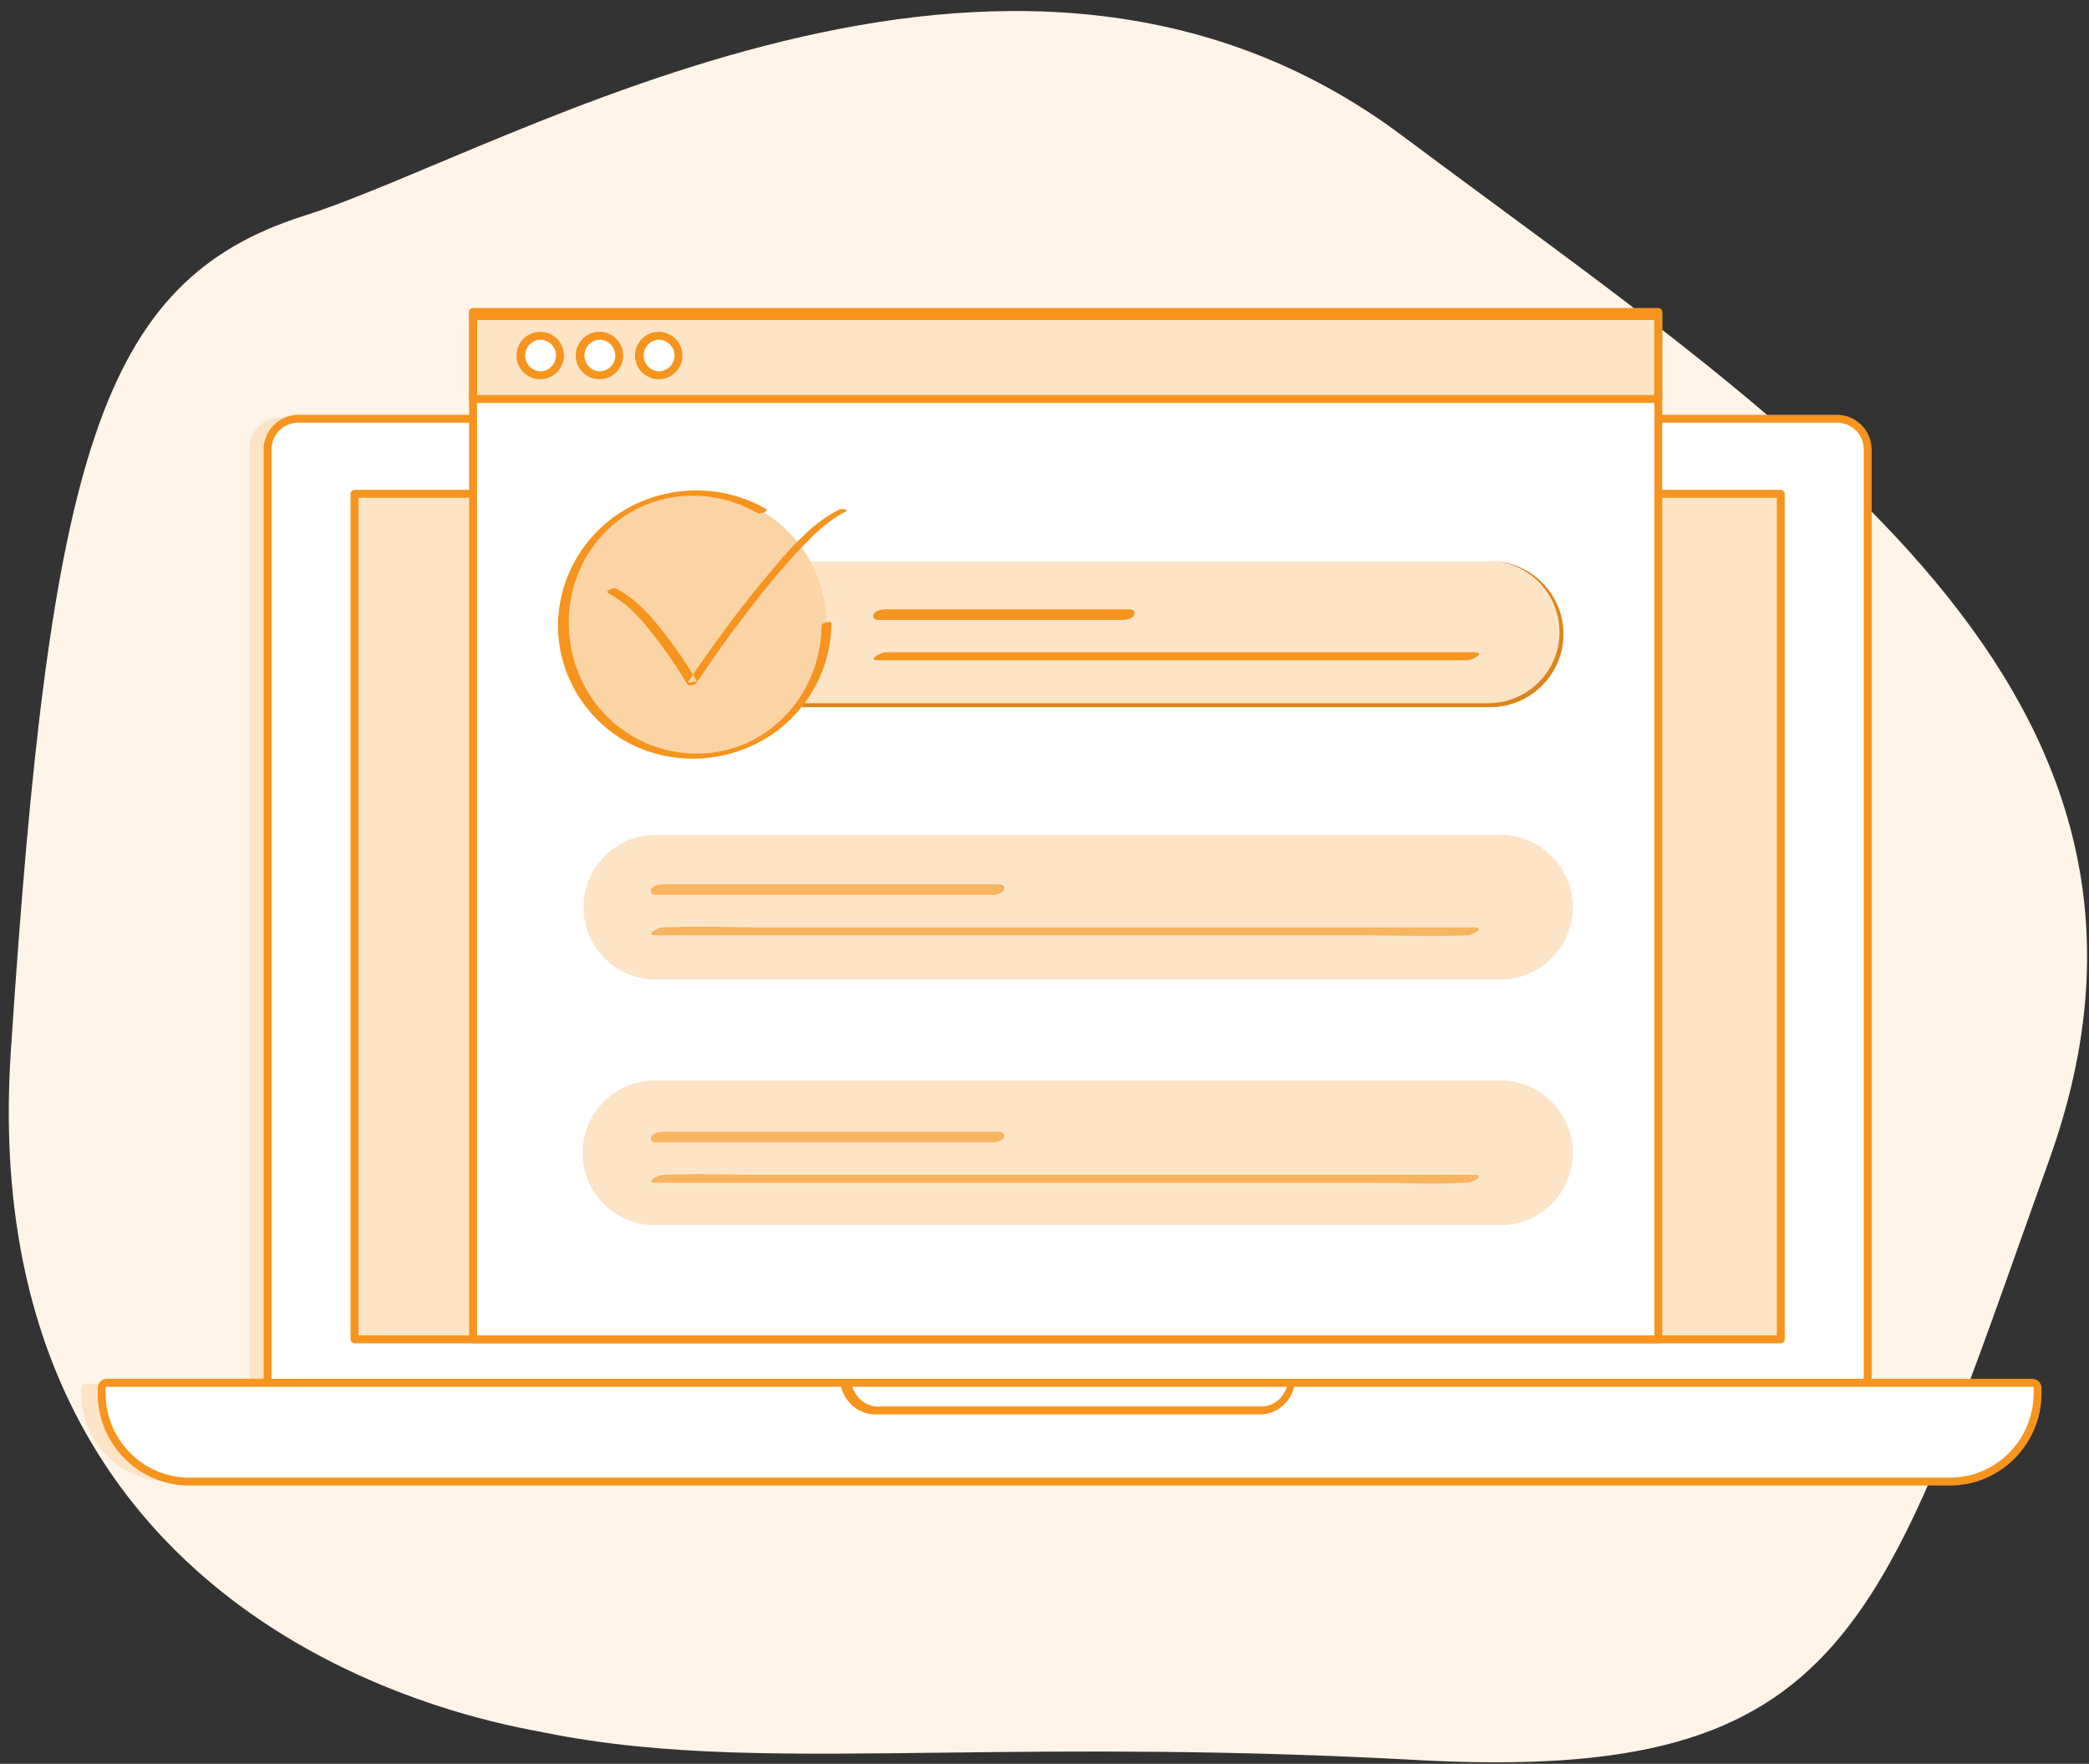
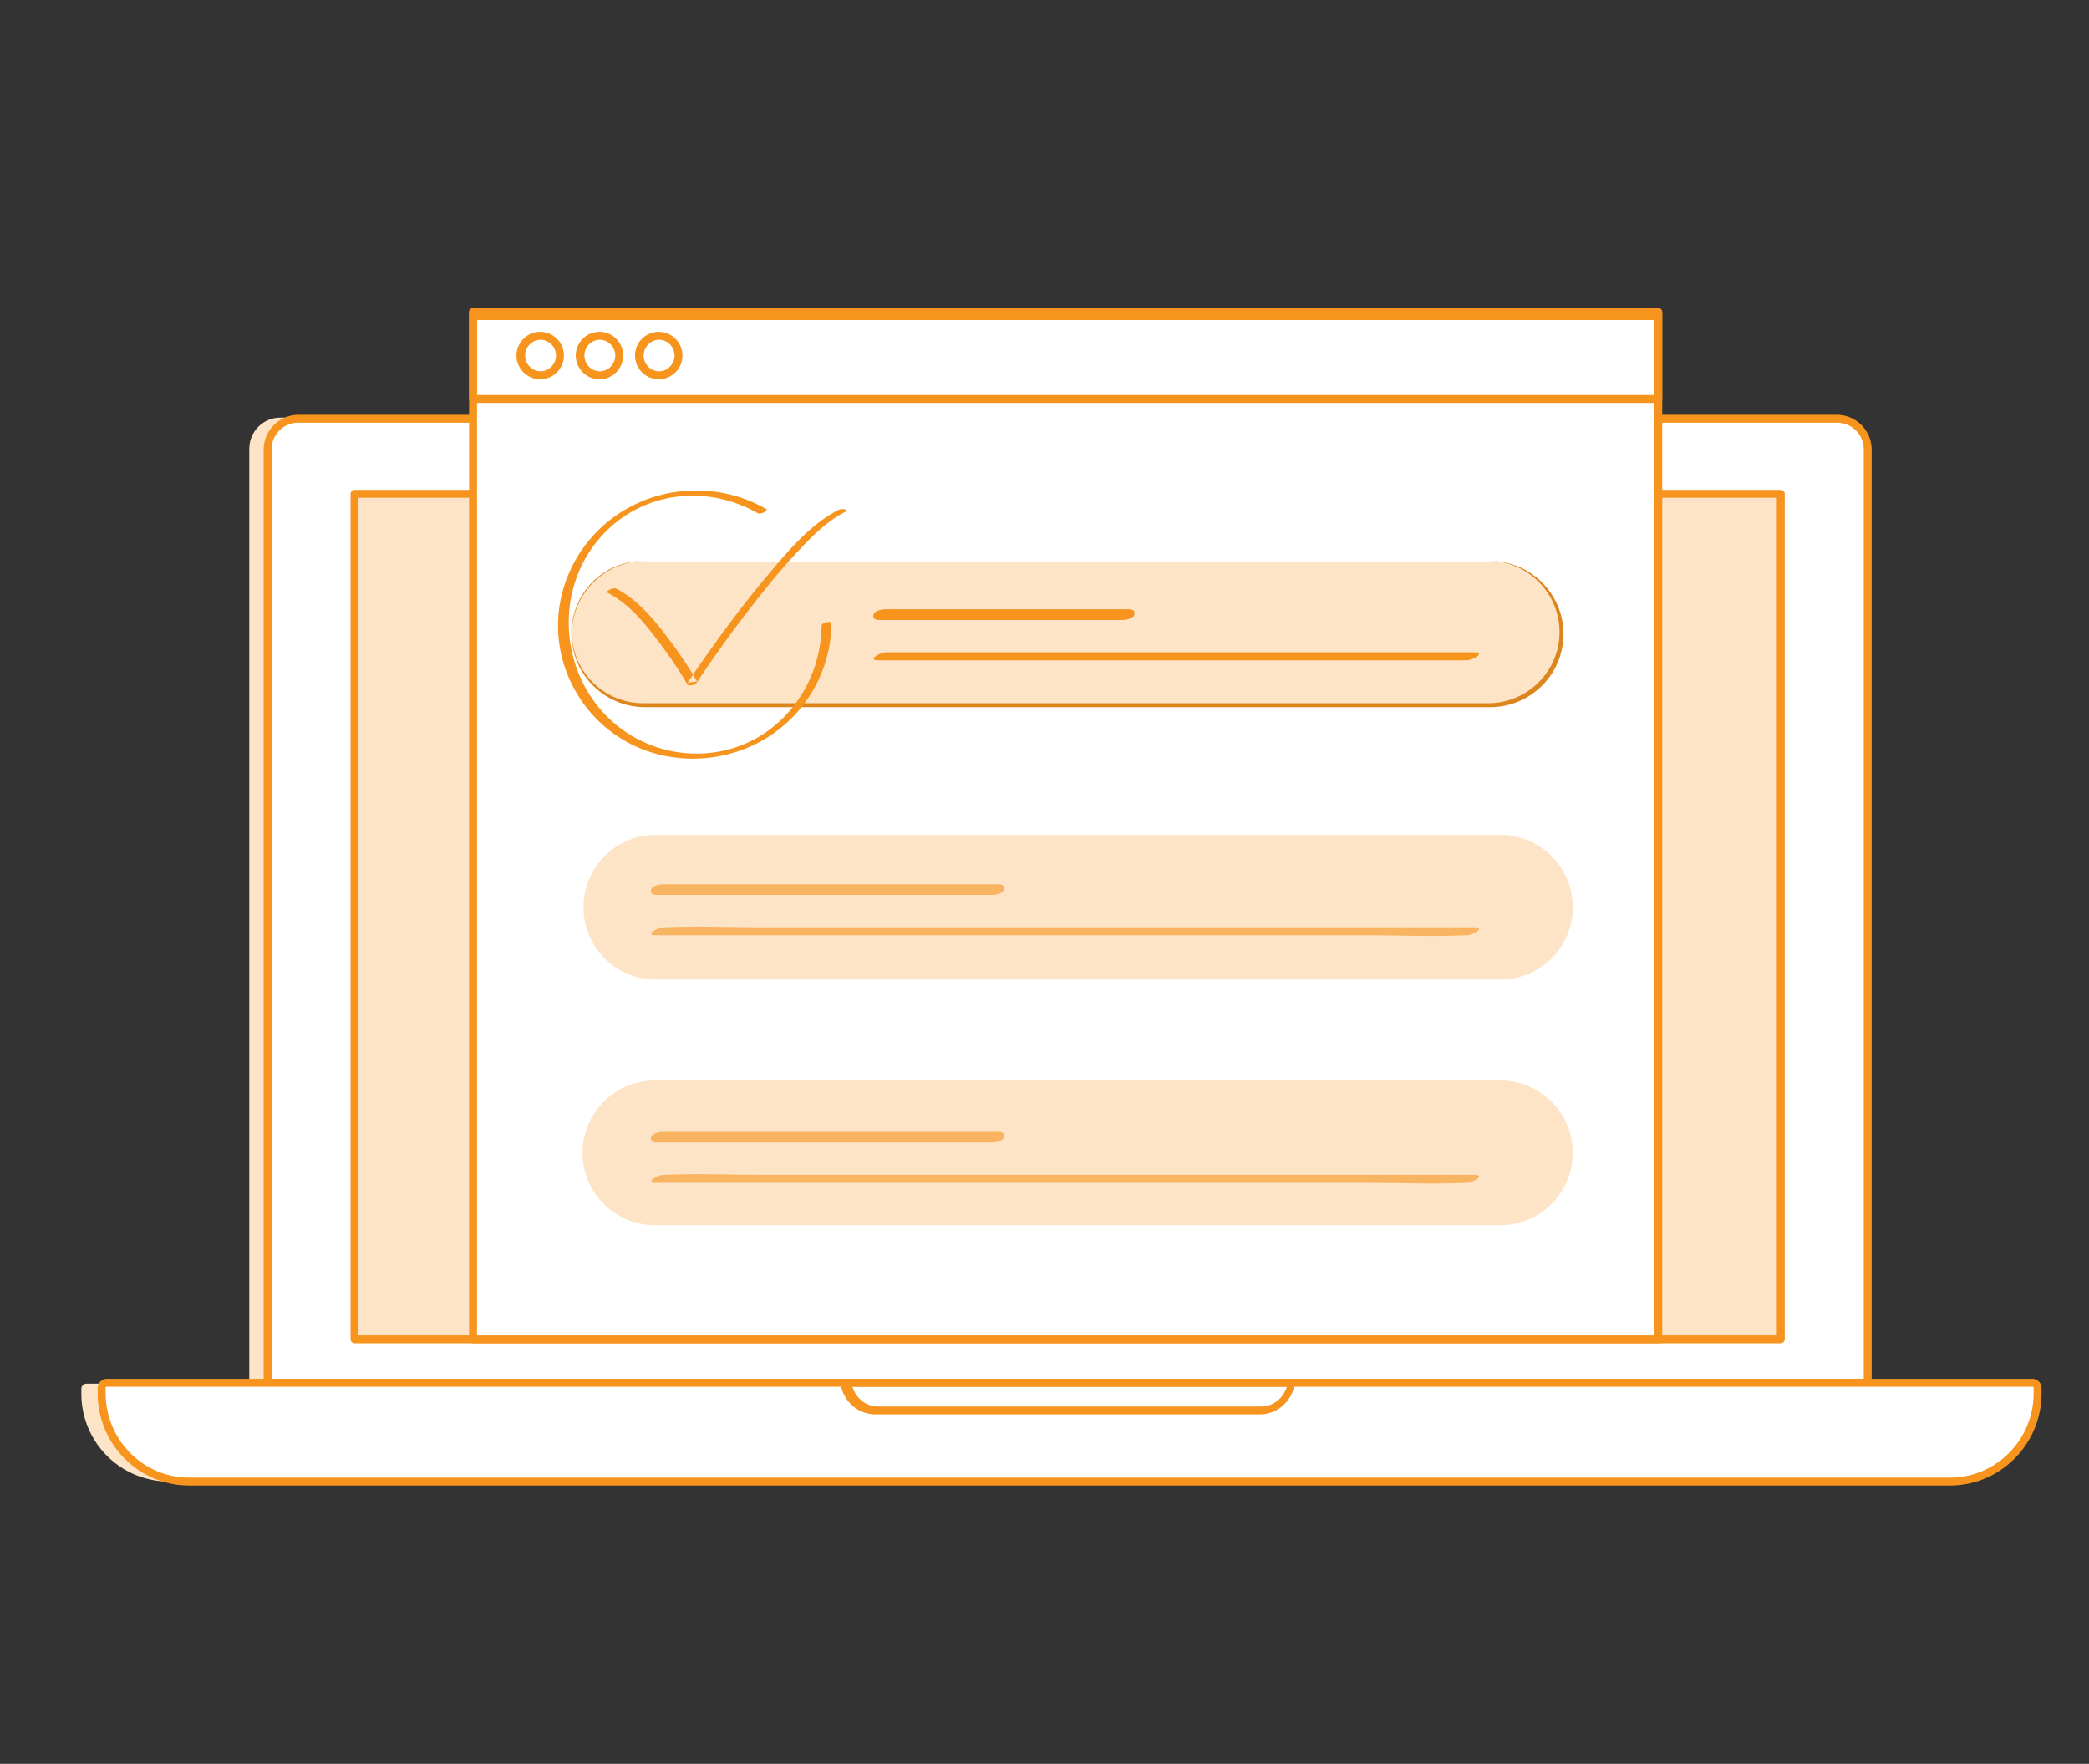
<svg xmlns="http://www.w3.org/2000/svg" width="167" height="141">
  <rect width="100%" height="100%" fill="#333333" stroke="none" />
  <g fill="none" fill-rule="evenodd">
-     <path d="M43.55 138.507c-3.518-.713-45.795-7.132-42.684-54.474 3.112-47.342 7.019-61.579 23.456-66.788 16.436-5.208 56.391-29.856 87.744-6.42s65.185 44.455 51.76 81.875c-13.426 37.42-15.624 49.903-50.653 47.993-15.266-.832-27.272-.71-37.345-.59-13.039.158-22.838.315-32.277-1.596" fill="#FEF4E8" />
    <path d="M147.875 111.409V35.874c0-1.368-1.106-2.486-2.459-2.486H22.386c-1.352 0-2.459 1.118-2.459 2.486v75.535h127.948" fill="#FDE4C7" />
    <path d="M149.446 110.557v-74.71a2.466 2.466 0 00-2.46-2.46H23.957a2.466 2.466 0 00-2.459 2.46v74.71h127.949" fill="#FFF" />
    <path d="M21.708 110.224h127.284V35.92a2.132 2.132 0 00-2.13-2.128H23.839c-1.175 0-2.13.954-2.13 2.128v74.305zm127.588.632H21.405a.328.328 0 01-.328-.328V35.942a2.788 2.788 0 012.786-2.783h122.975a2.788 2.788 0 012.786 2.783v74.586a.328.328 0 01-.328.328z" fill="#F6941D" />
    <path fill="#FFF" d="M28.526 107.017h113.891V39.325H28.526z" />
    <path fill="#FDE4C7" d="M28.526 107.017h113.891V39.325H28.526z" />
    <path d="M28.657 106.75h113.387V39.792H28.657v66.958zm113.69.632H28.354a.328.328 0 01-.329-.328V39.488c0-.181.147-.328.329-.328h113.993c.181 0 .328.147.328.328v67.566a.328.328 0 01-.328.328z" fill="#F6941D" />
    <path fill="#FFF" d="M37.79 107.017h94.834V25.044H37.79z" />
-     <path fill="#FDE4C7" d="M37.765 31.817H132.6v-6.773H37.765z" />
    <path d="M38.132 31.58h94.12v-6.001h-94.12v6zm94.424.632H37.828a.332.332 0 01-.328-.336v-6.91c0-.185.147-.335.328-.335h94.728c.181 0 .328.15.328.335v6.91a.332.332 0 01-.328.336z" fill="#F6941D" />
    <path d="M44.85 28.43a1.57 1.57 0 10-3.14 0 1.57 1.57 0 003.14 0M49.56 28.43a1.57 1.57 0 10-3.14 0 1.57 1.57 0 003.14 0M54.27 28.43a1.57 1.57 0 10-3.14 0 1.57 1.57 0 003.14 0" fill="#FFF" />
    <path d="M43.185 27.158a1.265 1.265 0 000 2.527c.697 0 1.264-.567 1.264-1.263 0-.697-.567-1.264-1.264-1.264zm0 3.158a1.897 1.897 0 01-1.895-1.894c0-1.045.85-1.896 1.895-1.896s1.895.85 1.895 1.896c0 1.044-.85 1.894-1.895 1.894zM47.923 27.158a1.265 1.265 0 000 2.527c.697 0 1.263-.567 1.263-1.263 0-.697-.566-1.264-1.263-1.264zm0 3.158a1.897 1.897 0 01-1.895-1.894c0-1.045.85-1.896 1.895-1.896s1.895.85 1.895 1.896c0 1.044-.85 1.894-1.895 1.894zM52.66 27.158a1.265 1.265 0 000 2.527c.697 0 1.264-.567 1.264-1.263 0-.697-.567-1.264-1.263-1.264zm0 3.158a1.897 1.897 0 01-1.894-1.894c0-1.045.85-1.896 1.895-1.896s1.895.85 1.895 1.896c0 1.044-.85 1.894-1.895 1.894z" fill="#F6941D" />
    <path d="M38.132 106.75h94.12V25.579h-94.12v81.171zm94.424.632H37.828a.329.329 0 01-.328-.33V24.96c0-.181.147-.329.328-.329h94.728c.181 0 .328.148.328.33v82.092a.329.329 0 01-.328.329z" fill="#F6941D" />
    <path d="M119.943 78.307H52.356a5.785 5.785 0 010-11.569h67.587a5.785 5.785 0 010 11.57M119.943 97.943H52.356a5.785 5.785 0 010-11.57h67.587a5.785 5.785 0 010 11.57M119 56.457H51.415a5.785 5.785 0 010-11.57H119a5.785 5.785 0 010 11.57" fill="#FDE4C7" />
    <path d="M51.412 44.845c-3.143 0-5.7 2.55-5.7 5.685s2.557 5.685 5.7 5.685h67.56c3.143 0 5.7-2.55 5.7-5.685 0-3.134-2.557-5.685-5.7-5.685h-67.56zm67.713 11.686h-67.55c-3.232 0-5.863-2.62-5.863-5.843 0-3.222 2.63-5.843 5.864-5.843h67.549c3.233 0 5.863 2.621 5.863 5.843s-2.63 5.843-5.863 5.843z" fill="#DD851A" />
    <path d="M117.876 52.146H70.808c-.427 0-1.548.638-.601.638h47.067c.427 0 1.548-.638.602-.638M90.272 48.708H70.78c-.281 0-.816.092-.94.4-.117.29.101.453.397.453h19.493c.281 0 .816-.092.94-.399.117-.291-.101-.454-.397-.454" fill="#F6941D" />
-     <path d="M66.072 49.922c0 5.817-4.715 10.533-10.532 10.533-5.818 0-10.533-4.716-10.533-10.533 0-5.817 4.715-10.532 10.533-10.532 5.817 0 10.532 4.715 10.532 10.532" fill="#FBD4A5" />
    <path d="M48.613 47.408c1.764.906 3.114 2.635 4.27 4.196.733.99 1.43 2.016 2.05 3.081.125.217.65.059.762-.111a99.956 99.956 0 014.247-5.915c1.204-1.562 2.453-3.096 3.802-4.536 1.106-1.18 2.313-2.431 3.772-3.175.471-.24-.245-.31-.48-.19-2.336 1.191-4.188 3.463-5.84 5.434-1.846 2.203-3.561 4.518-5.2 6.877a78.258 78.258 0 00-1.033 1.515l.763-.112a34.114 34.114 0 00-2.102-3.164c-1.19-1.607-2.56-3.327-4.373-4.257-.204-.105-.936.204-.638.357" fill="#F6941D" />
    <path d="M65.676 50.029c-.036 3.381-1.672 6.596-4.472 8.523-2.953 2.034-6.84 2.218-10.032.629-6.262-3.117-7.67-11.775-2.715-16.713 3.243-3.233 8.192-3.697 12.122-1.438.196.112.93-.186.64-.353-3.531-2.03-7.982-1.946-11.448.188-3.137 1.931-5.12 5.358-5.16 9.05-.04 3.793 2.025 7.385 5.304 9.285 3.13 1.815 7.053 1.902 10.312.364a10.893 10.893 0 006.242-9.748c.002-.196-.79-.065-.793.213" fill="#F6941D" />
    <path d="M114.54 74.823c-1.751 0-3.508-.055-5.25-.055H52.426c-.947 0 .174-.637.602-.637H53.14c.87-.042 1.744-.055 2.62-.055 1.75 0 3.508.055 5.25.055h56.865c.946 0-.175.637-.602.637l-.076-.001h-.039c-.87.042-1.744.056-2.62.056M79.31 71.545H52.455c-.296 0-.514-.162-.396-.454.124-.307.658-.398.94-.398h26.857c.296 0 .513.162.396.453-.124.308-.658.4-.94.4M114.54 94.608c-1.751 0-3.508-.055-5.25-.055H52.426c-.947 0 .174-.637.602-.637l.076.001h.038c.87-.042 1.744-.055 2.62-.055 1.75 0 3.508.054 5.25.054h56.865c.946 0-.175.637-.602.637H117.159c-.87.042-1.744.055-2.62.055M79.31 91.33H52.455c-.296 0-.514-.162-.396-.453.124-.307.658-.399.94-.399h26.857c.296 0 .513.163.396.454-.124.307-.658.399-.94.399" fill="#F9B461" />
    <path d="M154.3 118.431H13.493a6.997 6.997 0 01-6.989-6.989v-.42a.41.41 0 01.41-.409h153.972a.41.41 0 01.41.41v.41c0 3.859-3.14 6.998-6.998 6.998" fill="#FDE4C7" />
    <path d="M155.87 118.431H15.063a6.997 6.997 0 01-6.989-6.989v-.42a.41.41 0 01.41-.409h153.972a.41.41 0 01.411.41v.41a7.006 7.006 0 01-6.999 6.998" fill="#FFF" />
    <path d="M8.524 110.856a.082.082 0 00-.081.082v.426c0 3.725 2.988 6.756 6.66 6.756h140.8c3.678 0 6.67-3.035 6.67-6.765v-.417a.082.082 0 00-.082-.082H8.524zm147.357 7.896H15.126c-4.033 0-7.315-3.303-7.315-7.363v-.422c0-.41.331-.743.738-.743h153.917c.407 0 .739.333.739.743v.413c0 4.065-3.285 7.372-7.324 7.372z" fill="#F6941D" />
-     <path d="M67.68 110.615a2.497 2.497 0 002.46 2.084h30.663a2.497 2.497 0 002.46-2.084H67.68" fill="#FFF" />
    <path d="M68.137 110.856c.304.936 1.107 1.58 2.037 1.58h30.669c.93 0 1.732-.644 2.036-1.58H68.137zm32.58 2.21H69.984c-1.39 0-2.563-1.028-2.79-2.445a.35.35 0 01.073-.276.325.325 0 01.252-.12h35.663c.097 0 .189.043.251.12a.35.35 0 01.074.276c-.228 1.417-1.401 2.446-2.79 2.446z" fill="#F6941D" />
  </g>
</svg>